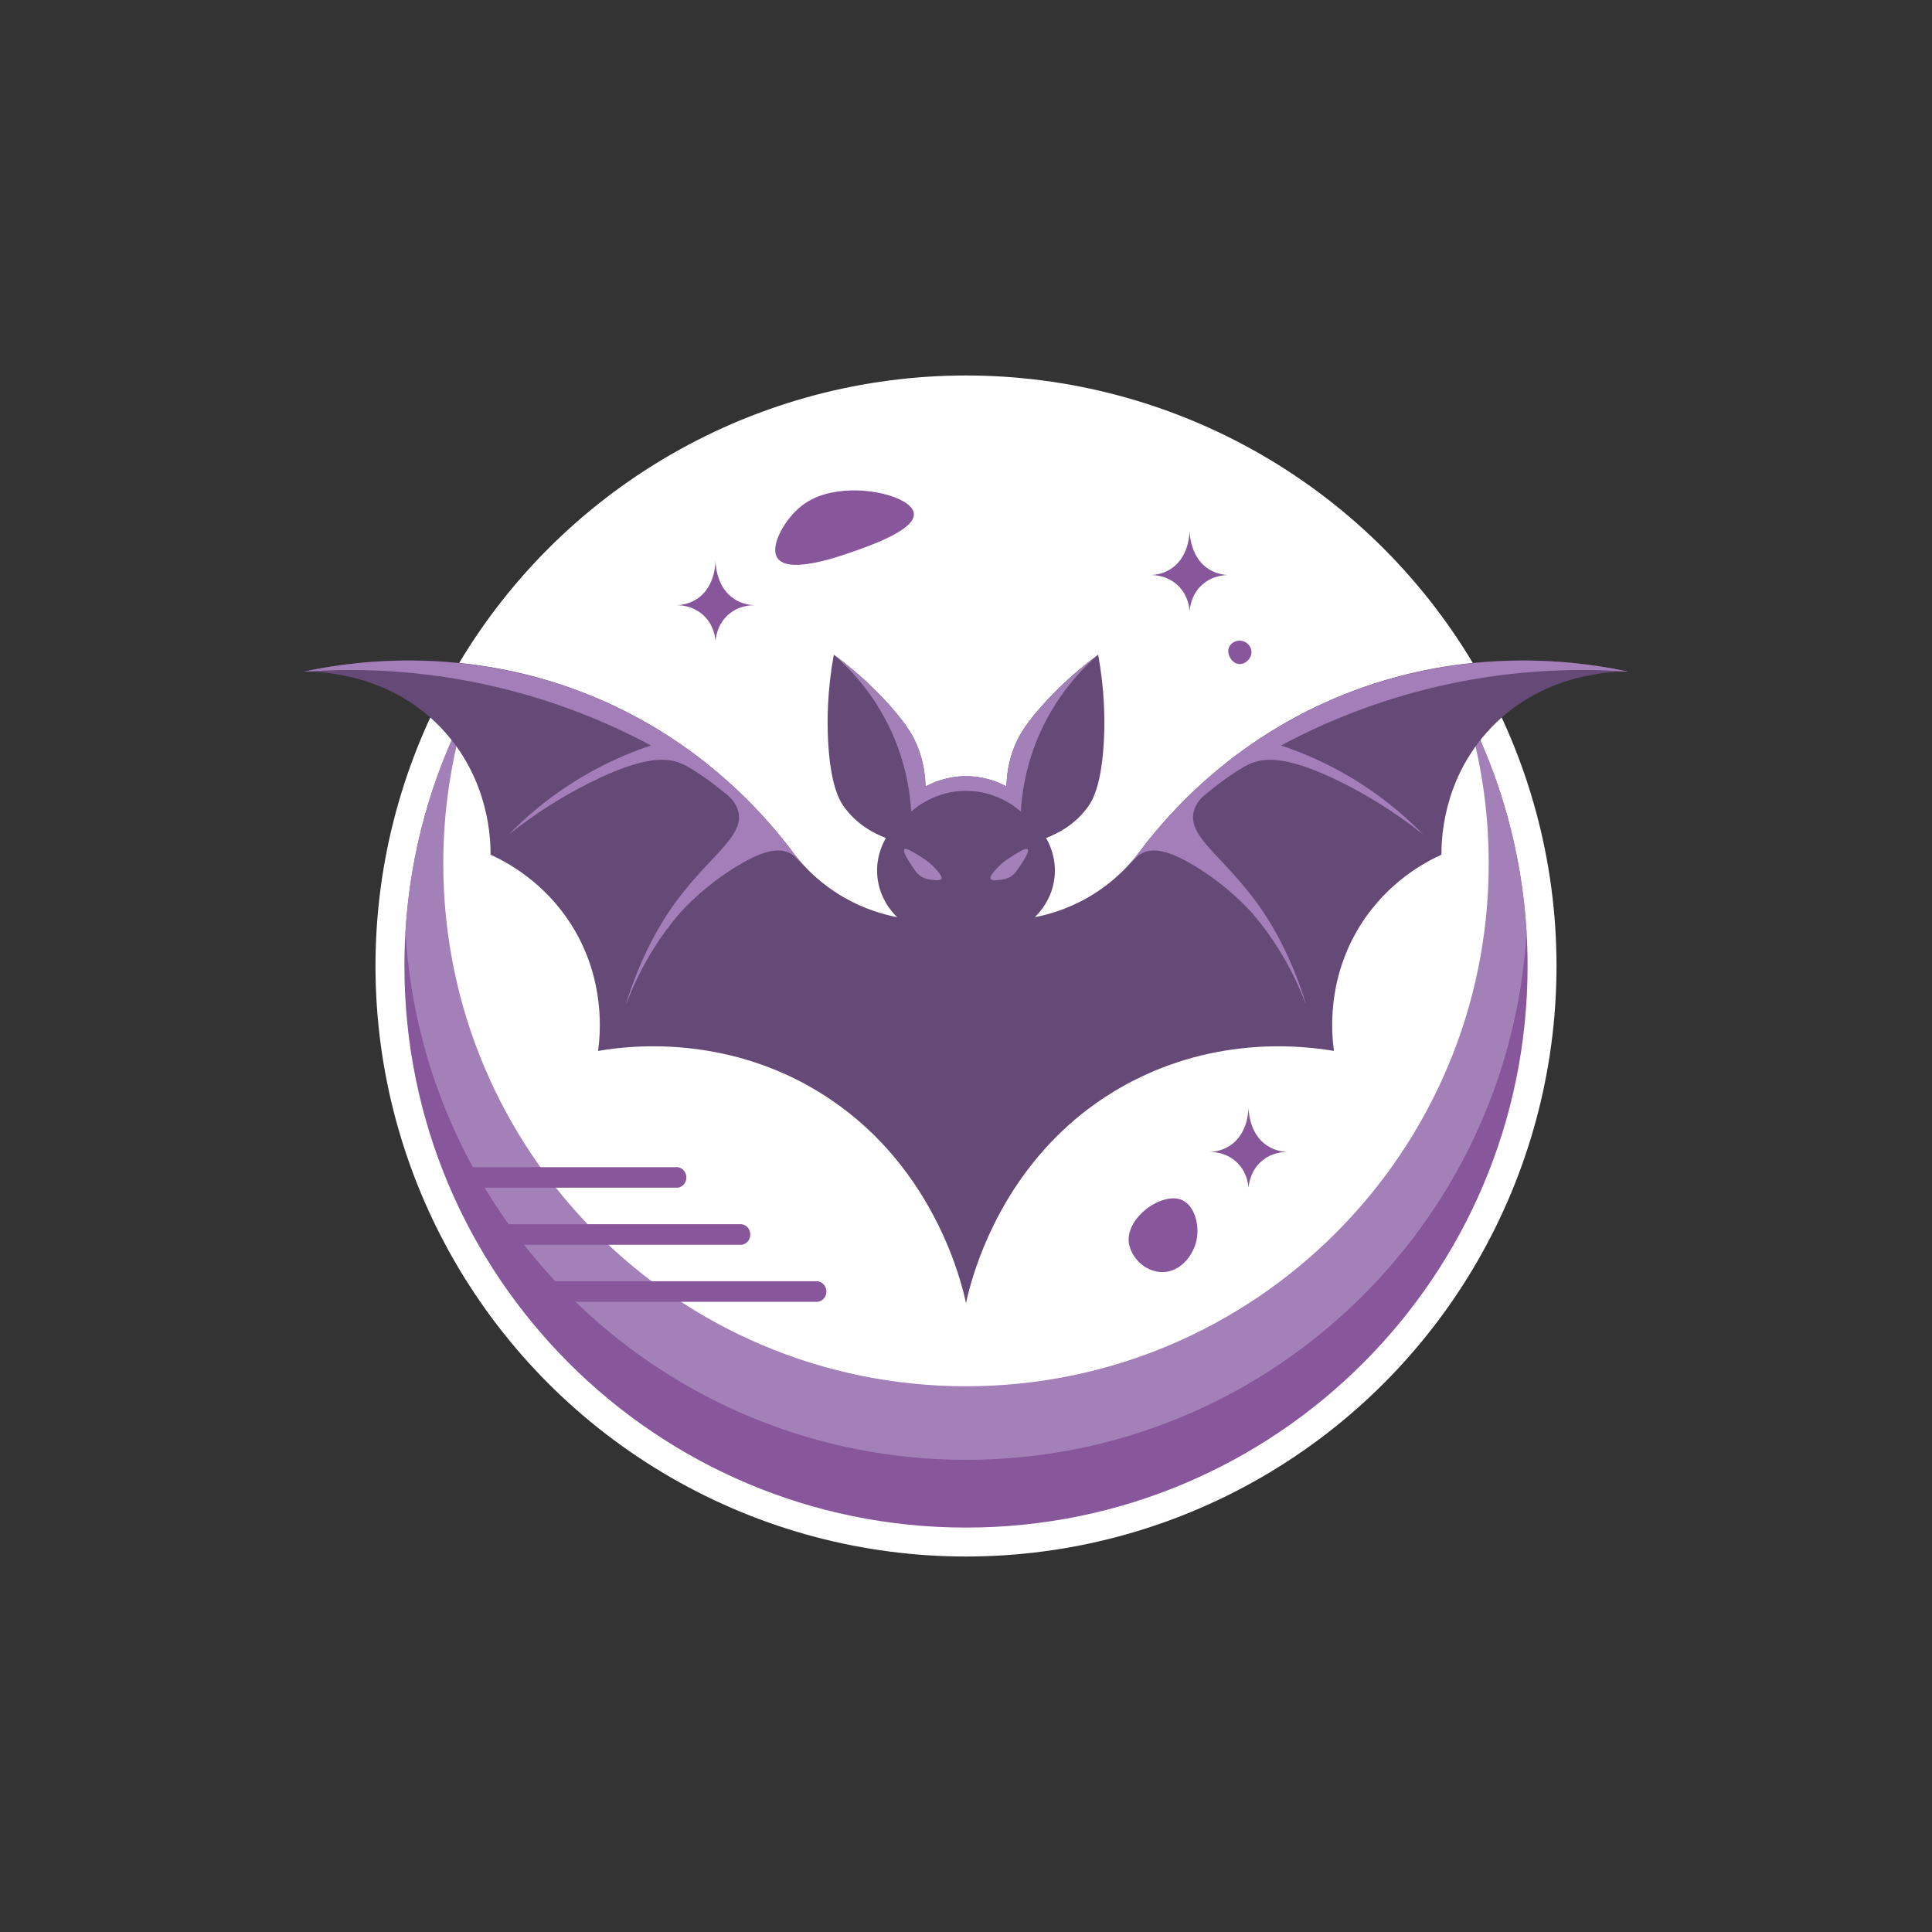
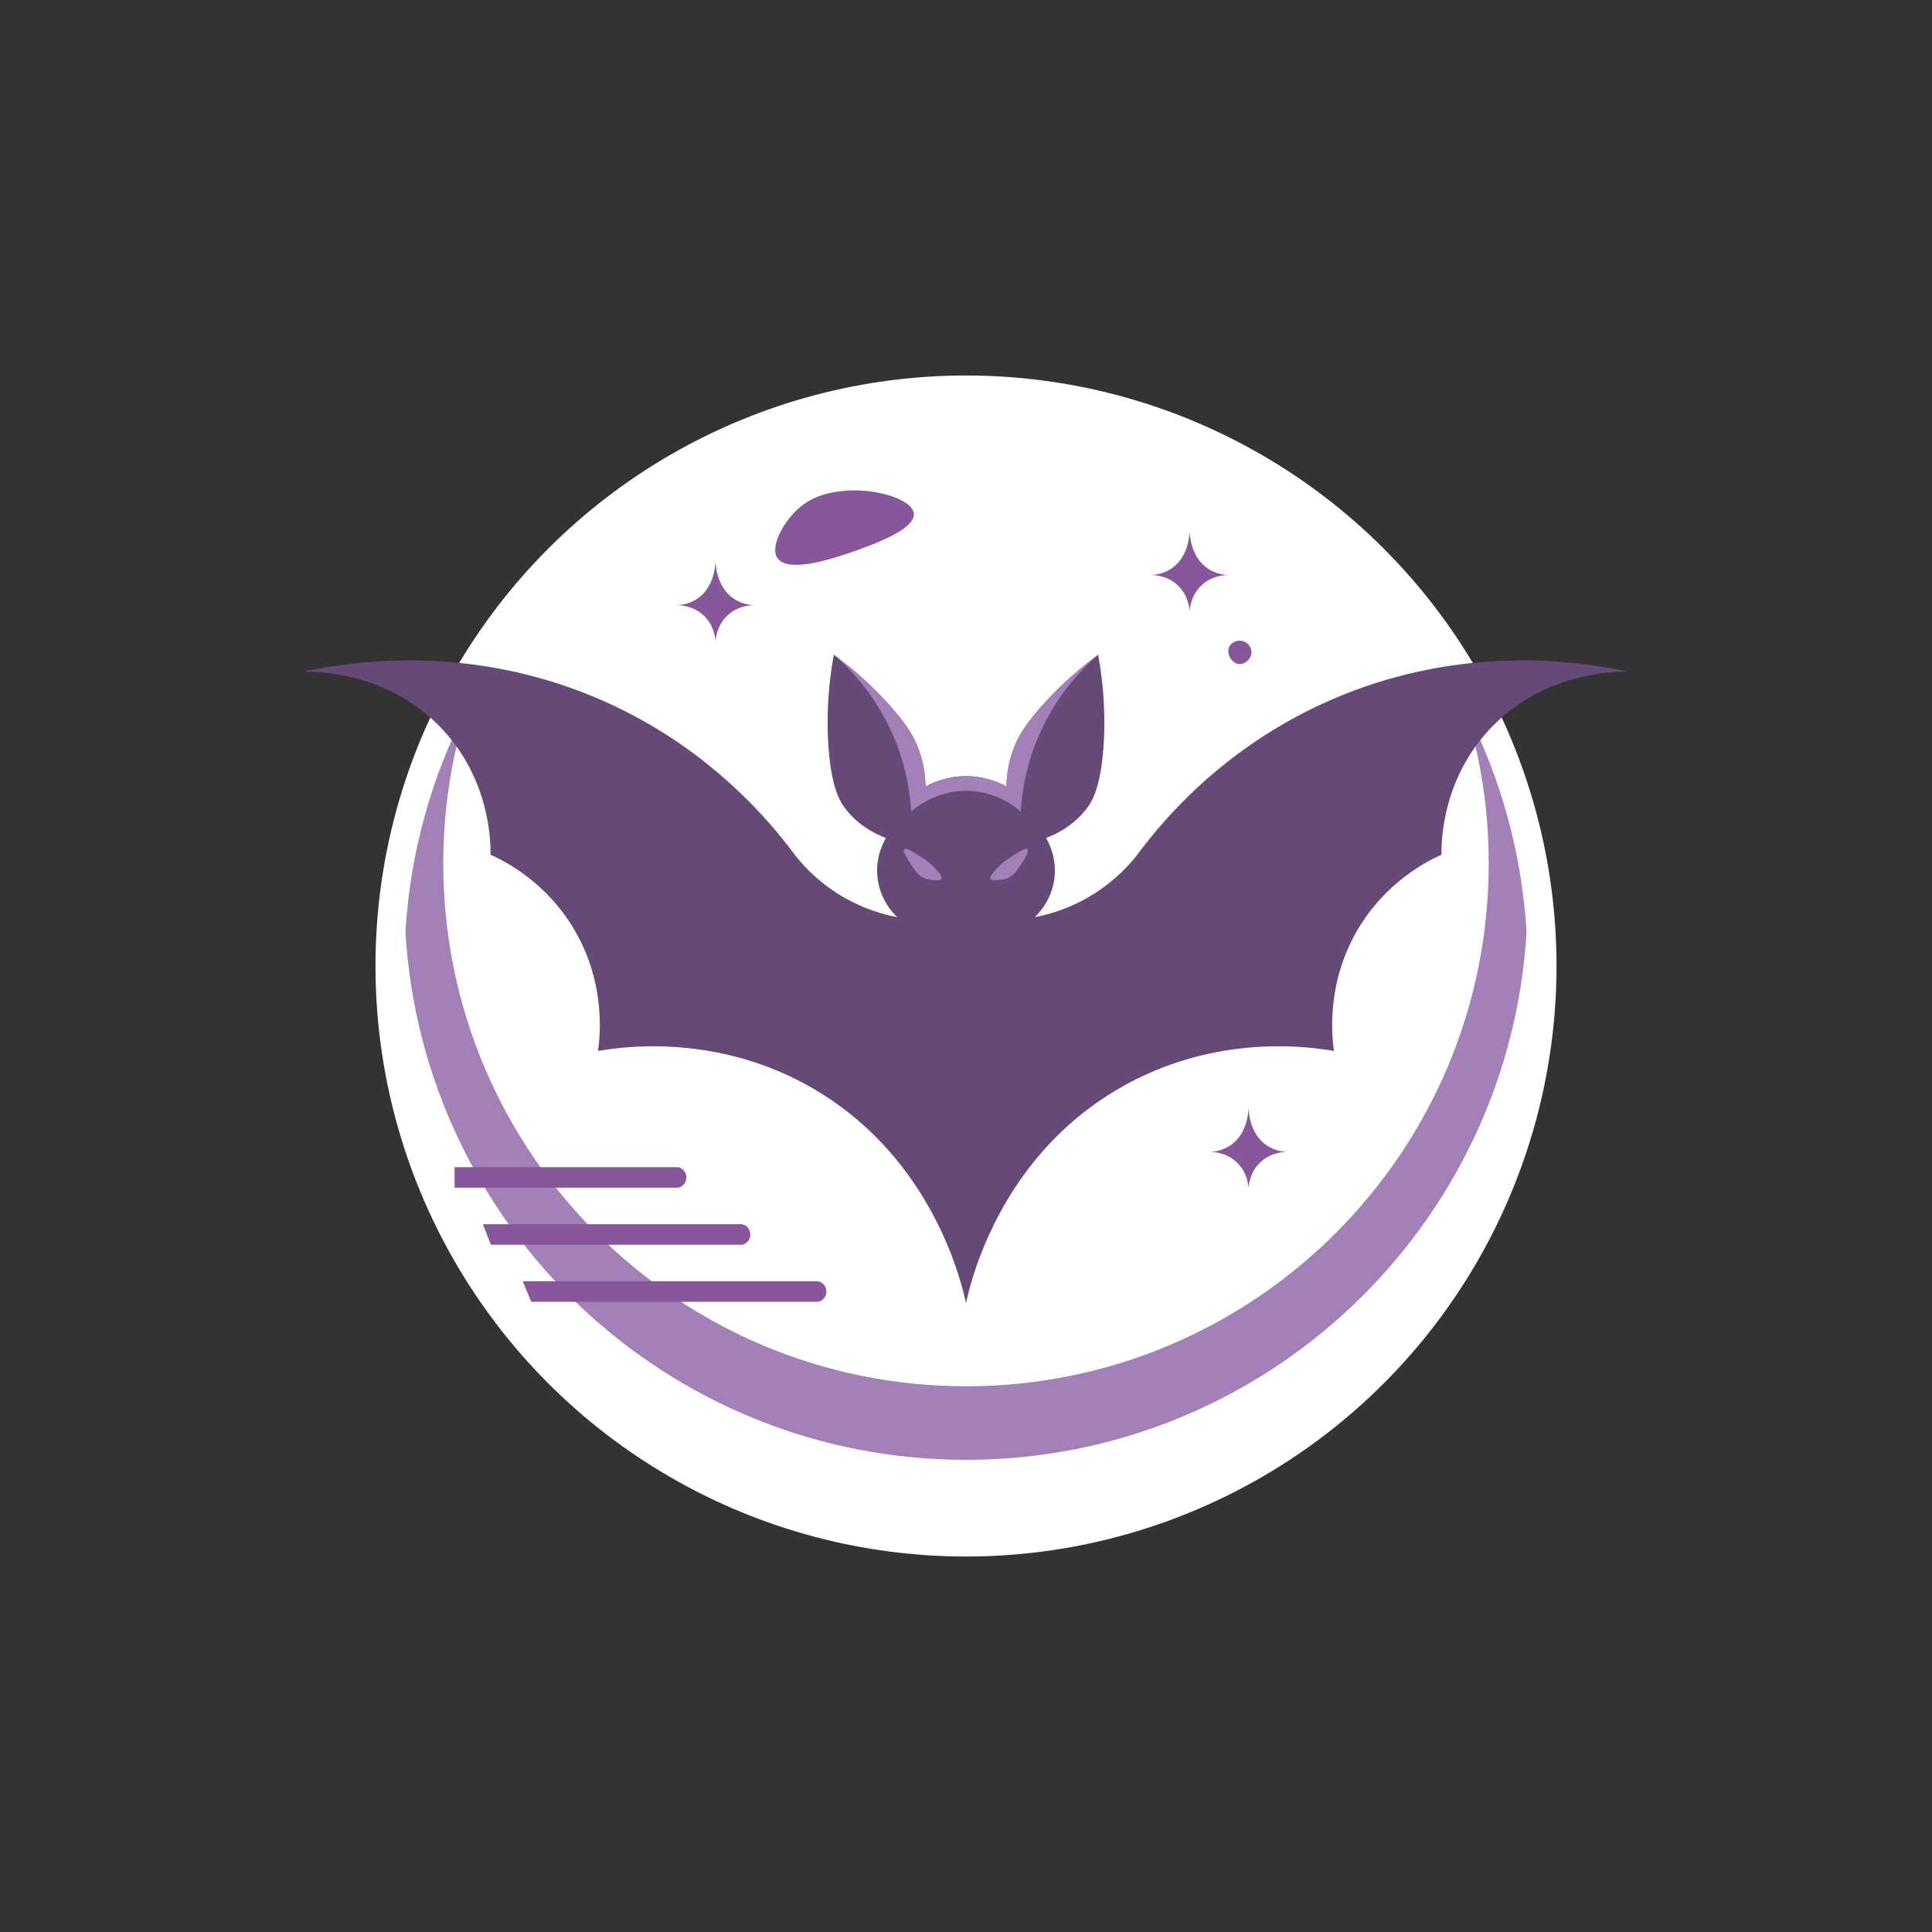
<svg xmlns="http://www.w3.org/2000/svg" viewBox="0 0 1080 1080">
  <rect x="0" y="0" width="1080" height="1080" fill="#333333" stroke="none" />
  <defs>
    <style>
      .cls-1 {
        fill: #a380b8;
      }

      .cls-2 {
        fill: #fff;
      }

      .cls-3 {
        fill: #a480b9;
      }

      .cls-4 {
        fill: #87569b;
      }

      .cls-5 {
        fill: #654a77;
      }

      .cls-6 {
        fill: #a37eb8;
      }
    </style>
  </defs>
  <g id="moon">
    <circle r="330.1" cy="540" cx="540" class="cls-2" />
-     <path d="M853.93,540c0,173.38-140.55,313.93-313.93,313.93s-313.93-140.55-313.93-313.93c0-6.38.19-12.72.57-19,2.66-44.69,14.68-86.86,34.12-124.58,4.14-8.04,8.62-15.88,13.42-23.5,8.61-12.11,100.97-137.22,265.82-137.25,163.31-.03,255.47,122.73,264.68,135.48.02.03.04.06.06.08,5.21,8.15,10.05,16.55,14.5,25.19,19.44,37.72,31.46,79.89,34.12,124.58.38,6.28.57,12.62.57,19Z" class="cls-4" />
    <path d="M853.36,521c-9.75,164.6-146.32,295.06-313.36,295.06s-303.61-130.46-313.36-295.06c2.66-44.69,14.68-86.86,34.12-124.58,4.14-8.04,8.62-15.88,13.42-23.5,8.61-12.11,100.97-137.22,265.82-137.25,163.31-.03,255.47,122.73,264.68,135.48.02.03.04.06.06.08,5.21,8.15,10.05,16.55,14.5,25.19,19.44,37.72,31.46,79.89,34.12,124.58Z" class="cls-3" />
    <path d="M832.2,482.73c0,161.38-130.82,292.2-292.2,292.2s-292.2-130.82-292.2-292.2c0-30.05,4.53-59.03,12.96-86.31,52.12-101.17,157.6-170.35,279.24-170.35s227.12,69.18,279.24,170.35c8.43,27.28,12.96,56.26,12.96,86.31Z" class="cls-2" />
    <g data-name="katman 7" id="katman_7">
      <path d="M254.1,652.46h124.76c2.89.34,5,3.13,4.82,6.13-.16,2.74-2.19,5.05-4.82,5.35h-124.76" class="cls-4" />
      <path d="M269.93,684.35h144.69c2.88.34,4.98,3.13,4.8,6.13-.16,2.74-2.19,5.05-4.8,5.35h-140.22" class="cls-4" />
      <path d="M292.22,716.24h164.83c2.95.34,5.1,3.13,4.91,6.13-.17,2.74-2.24,5.05-4.91,5.35h-160.1" class="cls-4" />
    </g>
  </g>
  <g id="stars">
    <path d="M719.56,643.93c-1.87-.01-8.66.19-14.46,5.28-5.25,4.6-6.77,10.63-7.15,14.73-.38-4.1-1.9-10.13-7.15-14.73-5.81-5.09-12.6-5.29-14.47-5.28,2.67-.12,6.91-.73,11.06-3.4,9.27-5.98,10.44-17.35,10.56-21.39.11,4.04,1.29,15.41,10.55,21.39,4.15,2.67,8.39,3.28,11.06,3.4Z" class="cls-4" />
    <path d="M686.62,321.46c-1.87-.01-8.66.19-14.46,5.28-5.25,4.6-6.77,10.63-7.15,14.73-.38-4.1-1.9-10.13-7.15-14.73-5.81-5.09-12.6-5.29-14.47-5.28,2.67-.12,6.91-.73,11.06-3.4,9.27-5.98,10.44-17.35,10.56-21.39.11,4.04,1.29,15.41,10.55,21.39,4.15,2.67,8.39,3.28,11.06,3.4Z" class="cls-4" />
    <path d="M421.6,338.31c-1.87-.01-8.66.19-14.46,5.28-5.25,4.6-6.77,10.63-7.15,14.73-.38-4.1-1.9-10.13-7.15-14.73-5.81-5.09-12.6-5.29-14.47-5.28,2.67-.12,6.91-.73,11.06-3.4,9.27-5.98,10.44-17.35,10.56-21.39.11,4.04,1.29,15.41,10.55,21.39,4.15,2.67,8.39,3.28,11.06,3.4Z" class="cls-4" />
-     <path d="M668.56,694.57c-1.99,7.29-8.55,16.51-18.77,16.53-9.91.02-17.82-8.61-18.77-16.53-1.71-14.31,19.06-28.63,29.87-23.68,7,3.2,10.14,14.61,7.66,23.68Z" class="cls-4" />
    <path d="M510.86,287.14c.78,8.94-23.48,17.51-33.19,20.94-8.93,3.15-36.88,13.02-43.06,3.91-4.34-6.39,3.33-20.27,11.74-27.74,8.27-7.35,17.59-8.83,22.47-9.53,18.48-2.67,41.3,3.99,42.04,12.43Z" class="cls-4" />
    <path d="M687.16,361.53c1.12-2.32,4.02-3.8,6.89-3.32,2.91.48,5.17,2.87,5.49,5.62.47,3.98-3.26,7.59-6.77,7.4-4.2-.22-7.47-5.86-5.62-9.7Z" class="cls-4" />
  </g>
  <g id="bat">
    <path d="M910.2,375.46c-6.19-.12-49.18-.3-79.62,34.56-24.1,27.6-24.86,59.44-24.8,67.76-8.75,3.97-30.27,15.15-45.61,39.89-18.93,30.52-15.71,61.11-14.48,69.81-15.19-2.6-61.29-8.57-110.05,15.56-2.2,1.08-4.41,2.23-6.62,3.44-7.66,4.21-14.68,8.83-21.12,13.73l-.04.03c-9.66,7.35-17.99,15.33-25.16,23.53l-.04.04c-31.71,36.21-40.93,76.53-42.66,84.67-2.22-10.48-16.87-74.29-75.95-114.04h-.02c-4.13-2.78-8.48-5.44-13.05-7.96-17.33-9.52-34.48-15.09-50.21-18.17h-.03c-30.69-6.04-55.93-2.63-66.43-.83,1.23-8.7,4.45-39.29-14.48-69.81-15.34-24.74-36.86-35.92-45.61-39.89.06-8.32-.7-40.16-24.8-67.76-30.44-34.86-73.43-34.68-79.62-34.56,1.04-.23,2.18-.47,3.39-.72,2.09-.43,4.44-.88,7.02-1.33.4-.07.8-.14,1.2-.21,2-.34,4.13-.68,6.39-1.01,32.35-4.82,90.16-7.44,152.2,20.85,48.96,22.33,80.42,54.75,97.71,76.27t.02.02c2.57,3.2,4.83,6.16,6.78,8.81,1.67,2.1,3.77,4.57,6.33,7.21h0c.48.5.97,1,1.48,1.5,1.26,1.25,2.63,2.52,4.09,3.8.05.05.09.09.14.12,0,.01.01.01.01.02,4.19,3.66,9.22,7.41,15.17,10.84,11.61,6.69,22.4,9.65,29.79,11.07-2.12-2.04-9.83-9.89-11.06-22.64-1.05-10.78,3.14-18.82,4.76-21.62-6.16-2.36-16.53-7.43-23.83-18.04-1.95-2.84-7.24-11.25-8.51-36.77-.57-11.49-.39-27.91,3.23-47.66,15.63,11.55,26.43,22.72,33.37,30.81,7.61,8.87,11.23,14.77,13.78,21.45,3.3,8.59,4.01,16.31,4.09,21.44,3.69-2.02,11.76-5.78,22.64-5.78,4.21,0,13.09.56,22.64,5.78.08-5.13.79-12.85,4.09-21.44,2.55-6.68,6.17-12.58,13.78-21.45,6.94-8.09,17.74-19.26,33.37-30.81,3.62,19.75,3.8,36.17,3.23,47.66-1.27,25.52-6.56,33.93-8.51,36.77-7.3,10.61-17.67,15.68-23.83,18.04,1.62,2.8,5.81,10.84,4.76,21.62-1.23,12.75-8.94,20.6-11.06,22.64,7.39-1.42,18.18-4.38,29.79-11.07,8.96-5.16,15.83-11.06,20.9-16.28.01-.01.03-.03.04-.04.31-.32.61-.63.9-.94.62-.65,1.2-1.29,1.75-1.91,1.38-1.55,2.6-3.01,3.64-4.32,1.95-2.65,4.21-5.61,6.78-8.81t.02-.02c2.72-3.38,5.79-7.04,9.23-10.88.46-.52.93-1.05,1.41-1.57.42-.47.85-.94,1.29-1.41.43-.47.87-.95,1.32-1.42.44-.48.89-.96,1.36-1.45.91-.96,1.85-1.94,2.81-2.92.47-.49.95-.98,1.45-1.48.49-.5.99-.99,1.49-1.49.41-.41.82-.82,1.24-1.23.17-.17.35-.34.52-.51.43-.42.87-.84,1.31-1.26.71-.68,1.43-1.37,2.15-2.05.01-.02.02-.03.03-.03.72-.68,1.45-1.36,2.19-2.04.57-.53,1.15-1.06,1.74-1.59.05-.05.11-.1.16-.15.66-.59,1.32-1.19,2-1.79.73-.65,1.47-1.29,2.21-1.94,1.49-1.29,3.03-2.59,4.6-3.89.63-.53,1.27-1.06,1.92-1.58.64-.53,1.3-1.06,1.96-1.58.5-.4,1-.8,1.51-1.2,1.1-.86,2.21-1.73,3.35-2.59.57-.44,1.14-.87,1.72-1.3,2.87-2.15,5.86-4.3,8.95-6.41.82-.57,1.65-1.13,2.49-1.69.02-.02.05-.04.07-.05.82-.54,1.64-1.09,2.47-1.63.65-.43,1.3-.85,1.97-1.27.66-.43,1.33-.85,2-1.27.9-.56,1.8-1.13,2.72-1.69,1.85-1.13,3.74-2.25,5.66-3.37.92-.52,1.84-1.05,2.78-1.58,1.38-.77,2.78-1.54,4.19-2.3,4.94-2.65,10.08-5.22,15.44-7.66,63.01-28.74,121.69-25.57,153.73-20.62,2.03.31,3.94.62,5.74.94.65.11,1.29.23,1.91.34,1.96.35,3.77.7,5.43,1.04,1.21.25,2.35.49,3.39.72Z" class="cls-5" />
    <path d="M613.88,365.97c-9.06,7.9-24.33,23.39-34.21,47.67-6.41,15.73-8.44,29.94-9.03,40.03-2.63-2.32-13.91-11.73-31.02-11.59-16.64.13-27.56,9.21-30.26,11.59-.59-10.09-2.62-24.3-9.03-40.03-9.88-24.28-25.15-39.77-34.21-47.67,15.63,11.55,26.43,22.72,33.37,30.81,7.61,8.87,11.23,14.77,13.78,21.45,3.3,8.59,4.01,16.31,4.09,21.44,3.69-2.02,11.76-5.78,22.64-5.78,4.21,0,13.09.56,22.64,5.78.08-5.13.79-12.85,4.09-21.44,2.55-6.68,6.17-12.58,13.78-21.45,6.94-8.09,17.74-19.26,33.37-30.81Z" class="cls-3" id="ear" />
    <g id="eyes">
      <path d="M505.56,474.74c-1.23,1.19,2.46,6.71,4.85,10.28,2.04,3.05,3.33,4.31,4.98,5.23,1.96,1.1,3.79,1.35,5.11,1.53,2.02.28,5.08.7,5.74-.51.7-1.26-1.53-3.71-3.32-5.68-2.4-2.64-5-4.68-8.36-6.77-4.62-2.88-8.05-5.01-9-4.09Z" class="cls-1" id="l_eye" />
      <path d="M574.44,474.74c1.23,1.19-2.46,6.71-4.85,10.28-2.04,3.05-3.33,4.31-4.98,5.23-1.96,1.1-3.79,1.35-5.11,1.53-2.02.28-5.08.7-5.74-.51-.7-1.26,1.53-3.71,3.32-5.68,2.4-2.64,5-4.68,8.36-6.77,4.62-2.88,8.05-5.01,9-4.09Z" class="cls-1" id="r_eye" />
    </g>
    <g id="wing">
-       <path d="M450.84,485.35c-2.32-2.32-4.69-4.67-7.09-7.02h-.01c-.51-.41-1.29-.94-2.28-1.44-6.55-3.27-15.37-1.1-28.6,6.77-19.69,11.72-32.1,25.93-33.23,27.25-21.42,24.93-29.14,50.19-29.55,50.19,0-.36,6.82-24.43,21.19-47.36,20.7-33.06,45.58-44.67,41.36-60.38-1.13-4.22-3.94-7.16-6.01-8.92-.2-.16-.38-.32-.56-.46-8.13-6.63-15.68-12.11-22.03-15.61-.82-.45-1.79-.96-3.06-1.5-7.16-3.06-19.79-5.21-51.9,10.98-11.91,6-27.59,15.08-44.59,28.57,8.47-8.67,19.97-18.86,34.89-28.43,16.45-10.55,32.03-17.12,44.51-21.27-15.34-8.22-32.58-16.02-51.74-22.64-60-20.75-112.14-20.82-142.34-18.62,1.04-.23,2.18-.47,3.39-.72,26.59-5.4,93.56-14.78,166.81,18.3,48.96,22.33,80.42,54.75,97.71,76.27t.02.02c2.57,3.2,4.83,6.16,6.78,8.81,1.67,2.1,3.77,4.57,6.33,7.21Z" class="cls-6" id="l_wing" />
-       <path d="M629.16,485.35c2.32-2.32,4.69-4.67,7.09-7.02h.01c.51-.41,1.29-.94,2.28-1.44,6.55-3.27,15.37-1.1,28.6,6.77,19.69,11.72,32.1,25.93,33.23,27.25,21.42,24.93,29.14,50.19,29.55,50.19,0-.36-6.82-24.43-21.19-47.36-20.7-33.06-45.58-44.67-41.36-60.38,1.13-4.22,3.94-7.16,6.01-8.92.2-.16.38-.32.56-.46,8.13-6.63,15.68-12.11,22.03-15.61.82-.45,1.79-.96,3.06-1.5,7.16-3.06,19.79-5.21,51.9,10.98,11.91,6,27.59,15.08,44.59,28.57-8.47-8.67-19.97-18.86-34.89-28.43-16.45-10.55-32.03-17.12-44.51-21.27,15.34-8.22,32.58-16.02,51.74-22.64,60-20.75,112.14-20.82,142.34-18.62-1.04-.23-2.18-.47-3.39-.72-26.59-5.4-93.56-14.78-166.81,18.3-48.96,22.33-80.42,54.75-97.71,76.27t-.02.02c-2.57,3.2-4.83,6.16-6.78,8.81-1.67,2.1-3.77,4.57-6.33,7.21Z" class="cls-6" id="r_wing" />
-     </g>
+       </g>
  </g>
</svg>